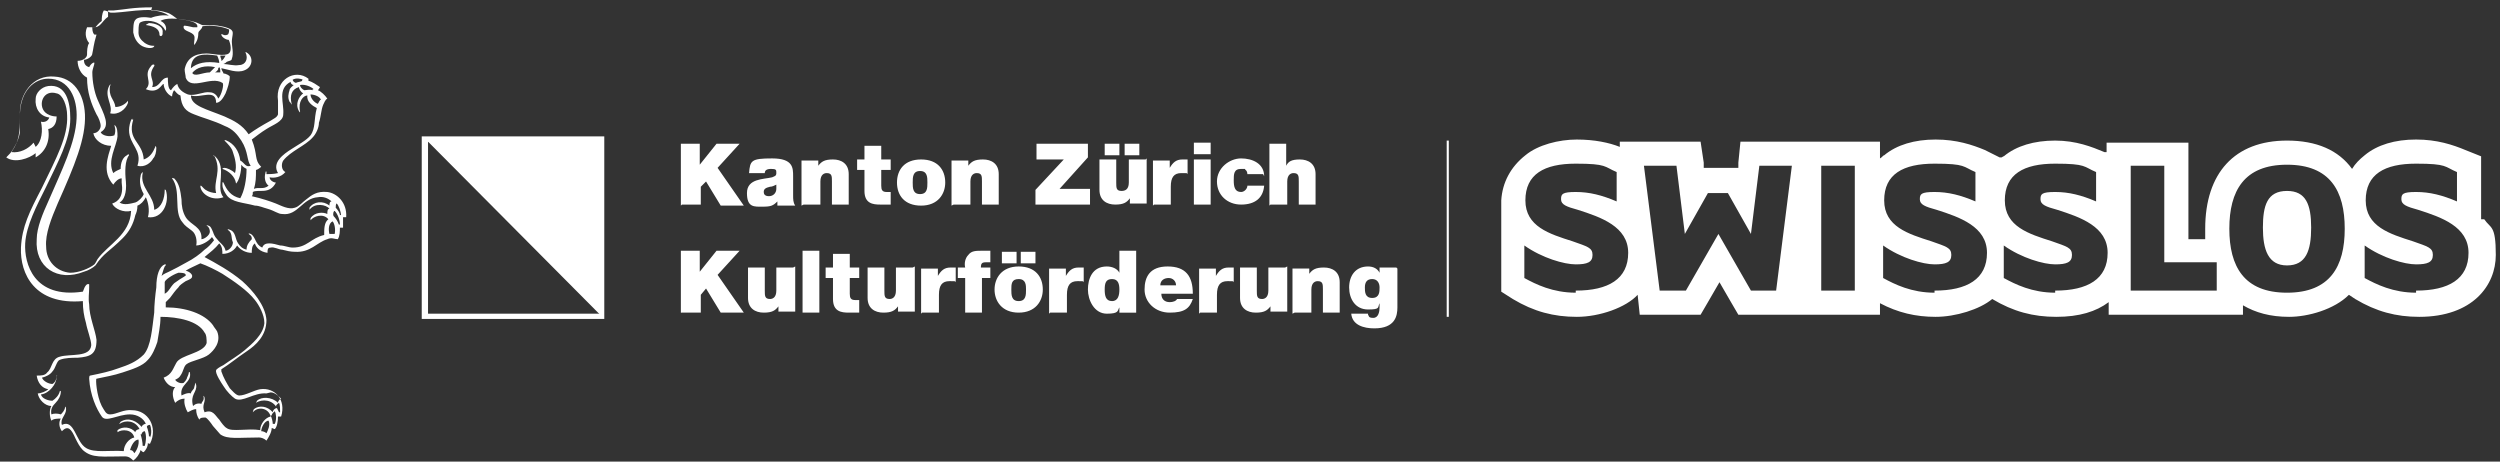
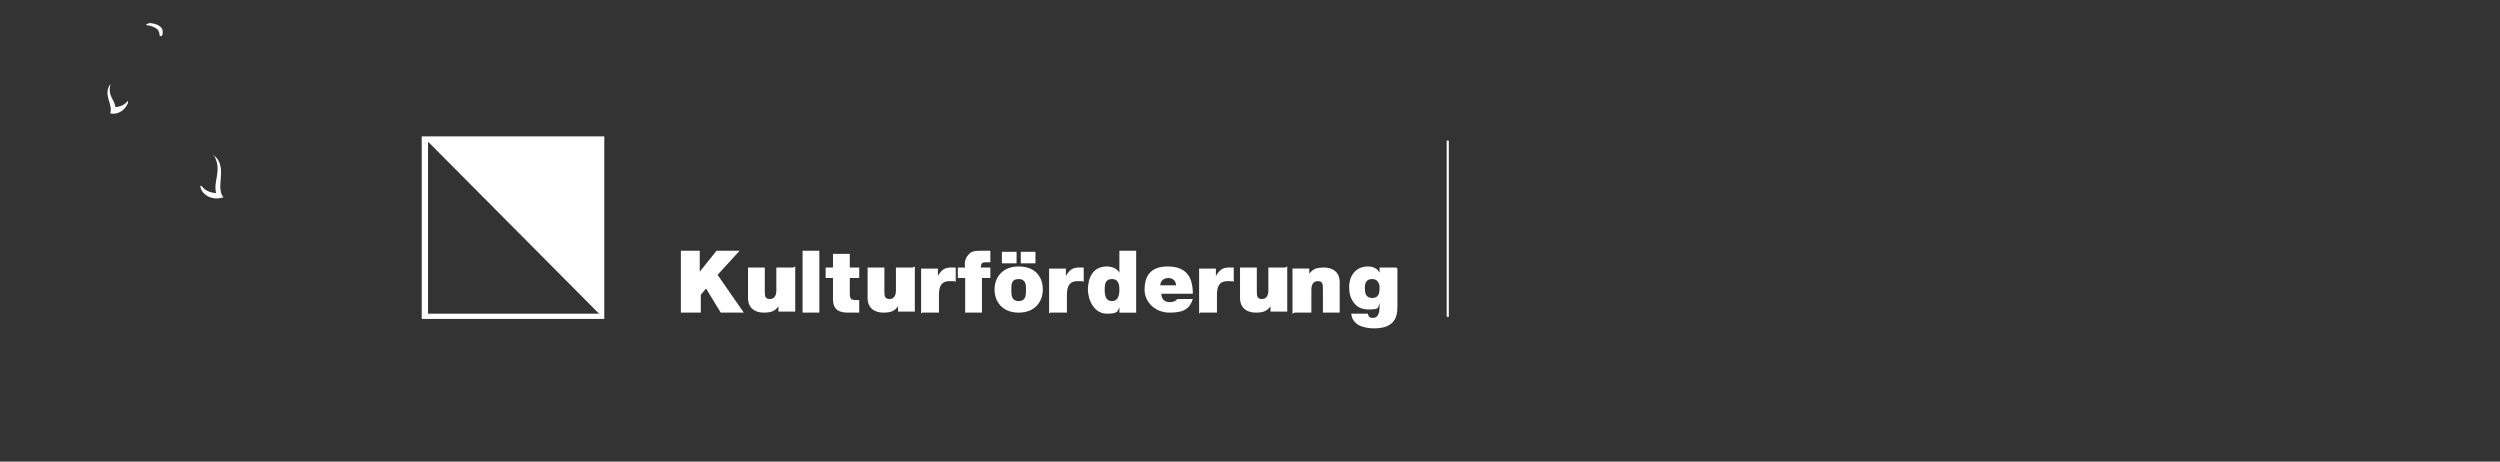
<svg xmlns="http://www.w3.org/2000/svg" id="Ebene_1" width="238.3" height="44" version="1.1" viewBox="0 0 238.3 44">
  <rect x="0" y="0" width="238.3" height="44" fill="#333333" stroke="none" />
  <polygon points="57.4 30.2 57.4 13.2 40.5 13.2 57.4 30.2" fill="#fff" />
  <path d="M40.2,30.4h17.4V13h-17.4v17.4ZM40.8,13.5h16.4v16.4h-16.4V13.5Z" fill="#fff" />
  <g>
-     <path d="M121.1,19.5h1.6v-2.2c0-.7.4-.8.6-.8.5,0,.5.3.5.8v2.2h1.6v-2.9c0-1-.7-1.4-1.5-1.4s-1.1.2-1.3.6h0v-2.1h-1.6v5.9ZM120.5,16.8c0-1.2-1.1-1.7-2.2-1.7s-2.3.9-2.3,2.2,1,2.2,2.3,2.2,2.1-.6,2.2-1.8h-1.6c0,.3-.3.6-.6.6-.6,0-.7-.5-.7-1.1s0-1.1.7-1.1.3,0,.4.1c.1,0,.2.2.2.4h1.5ZM115.4,13.6h-1.6v1.1h1.6v-1.1ZM113.8,19.5h1.6v-4.3h-1.6v4.3ZM110,19.5h1.6v-1.7c0-.9.3-1.3,1-1.3s.5,0,.6.1v-1.4c-.2,0-.3,0-.5,0-.6,0-.9.3-1.2.8h0v-.7h-1.6v4.3ZM109.2,15.2h-1.6v2.2c0,.7-.4.8-.7.8-.5,0-.5-.3-.5-.8v-2.2h-1.6v2.9c0,1,.7,1.4,1.5,1.4s1.1-.2,1.4-.6h0v.5h1.6v-4.3ZM105.3,14.8h1.4v-1.1h-1.4v1.1ZM107.2,14.8h1.4v-1.1h-1.4v1.1ZM98.7,19.5h5.2v-1.5h-2.9l2.7-3v-1.3h-4.9v1.5h2.6l-2.7,2.9v1.4ZM90.9,19.5h1.6v-2.2c0-.7.4-.8.6-.8.5,0,.5.3.5.8v2.2h1.6v-2.9c0-1-.7-1.4-1.5-1.4s-1.1.2-1.4.6h0v-.5h-1.6v4.3ZM88.4,17.4c0,.5,0,1.1-.7,1.1s-.7-.6-.7-1.1,0-1.1.7-1.1.7.6.7,1.1M90.1,17.4c0-1.2-.7-2.2-2.3-2.2s-2.3,1-2.3,2.2.7,2.2,2.3,2.2,2.3-1.1,2.3-2.2M84,13.9h-1.6v1.3h-.7v1h.7v2c0,1.2.8,1.3,1.5,1.3s.7,0,1,0v-1.2c-.1,0-.2,0-.4,0-.4,0-.5-.2-.5-.6v-1.5h.9v-1h-.9v-1.3ZM76.6,19.5h1.6v-2.2c0-.7.4-.8.6-.8.5,0,.5.3.5.8v2.2h1.6v-2.9c0-1-.7-1.4-1.5-1.4s-1.1.2-1.4.6h0v-.5h-1.6v4.3ZM75.6,16.8c0-.8,0-1.7-2-1.7s-2.1.2-2.2,1.4h1.5c0-.2.1-.4.6-.4s.5.1.5.4-.2.3-.4.4c-.8.2-2.4.1-2.4,1.5s.7,1.3,1.5,1.3,1-.1,1.4-.5h0c0,.1,0,.3,0,.4h1.7c-.2-.3-.2-.6-.2-1v-1.7ZM74,18c0,.4-.3.7-.7.7s-.5-.2-.5-.4c0-.3.2-.4.6-.5.2,0,.4-.1.6-.2v.4ZM65,19.5h1.8v-1.7l.5-.5,1.4,2.3h2.2l-2.5-3.6,2.1-2.3h-2.2l-1.6,2h0v-2h-1.8v5.9Z" fill="#fff" />
-     <path d="M12.4,42.9c.2,0,.3.1.4.3.2-.2.5-.8.4-1.3-.4,0-.7.6-.8,1M13.4,41.4c.1.3.2.8.2,1.1,0,0,.1,0,.2,0,.1-.3.2-1,0-1.4-.1,0-.3.1-.3.3M14.3,41.7c.2-.4.1-1,0-1.2,0,0-.3,0-.3.2.1.2.2.7.2.9,0,0,0,0,.1,0M24.9,41.1c.2,0,.4.1.5.2.1-.2.4-.8.2-1.2-.4,0-.7.7-.7,1M25.8,39.6c.1.2.2.6.2.8,0,0,.1,0,.2,0,.2-.5.1-1,0-1.2,0,0-.3.2-.3.4M26.7,39.3c0-.3,0-.7-.1-.9,0,0-.2.1-.3.3.1.2.2.4.3.6,0,0,0,0,.1,0M17,26c-.6.2-1.3.7-1.3.9,0,.3,0,.8,0,1.1.4-.2.5-.6.9-1,.8-.6,1.2-.7,1.1-.8,0-.2-.5-.2-.6-.2M25.4,37.5c-1.2-.1-2.3.9-3,.5-.3-.2-.8-.7-1.1-1.2-.2-.3-.8-1.2-.7-1.5,0-.1.3-.3.7-.5.7-.5,1.4-.9,2-1.4.7-.6,1.8-1.5,1.9-2.6,0-.8-.5-1.7-.9-2.2-.7-.9-2-1.8-3.1-2.5-.5-.3-1.5-.8-2.1-1-.6.3-.9.4-1.4.7.4.1.7.4.6.6,0,.1-.1.2-.6.4-.3.2-.6.4-.7.6-.3.3-.5.6-.8,1-.2.2-.3.3-.4.4,0,.2,0,.3,0,.5,1.9,0,3.7.6,4.5,1.7.1.2.3.4.4.6.4,1-.3,1.8-.8,2.2-.5.4-1.7.6-2.1.9-.3.2-.3.7-.6,1.1-.1.2-.3.3-.5.4.1.2.5.4.8.3.1-.1.2-.2.3-.4,0-.1.2-.4.2-.6,0,0,0-.1.1,0,.2,1-1,1.1-.8,2.2.2-.1.6-.3.9-.2,0-.2.2-.3.3-.5,0-.1.1-.3.1-.5,0,0,0-.1.1.2.1.7-.6.9-.3,2,.2-.2.5-.3.8-.2,0-.2.3-.3.2-.7,0,0,0-.2.1.1.1.5-.3.7,0,1.4.8-.3,1,.3,1.4.7.2.3.5.7.7.8.5.4,2,0,3.2.2,0-.6.5-1.2,1-1.3-.2-.8-1.2-1-1.7-.4,0,0,0-.1.1-.3.5-.4,1.3-.3,1.8.3,0-.2.2-.4.4-.4-.4-.8-1.4-.9-2-.5,0,0,0,0,.1-.2.4-.4,1.4-.4,2,.2,0-.2.2-.4.3-.4-.2-.2-.6-.6-1-.6M31.7,21.1c-.4.2-.4.8-.3,1.2.2,0,.4,0,.5,0,.1-.4,0-1-.2-1.2M32.4,21.4c0-.4-.2-1-.5-1.3-.1,0-.2.3-.1.5.2.2.4.5.5.8,0,0,0,0,.1,0M32,19.8c.2.2.4.5.4.7,0,0,0,0,.1,0,0-.3-.2-.9-.4-1.1-.1,0-.1.3-.1.4M30.6,9.5c-.2-.4-.8-.5-1-.5,0,.4.4.8.7.9.1-.2.2-.4.3-.4M29.9,8.5c-.2-.2-.8-.5-1.3-.4,0,.2.2.4.4.5.2,0,.5-.1.8,0,0,0,0,0,0-.1M27.6,9.7c-.2-.4-.1-.8,0-1.1,0-.2.3-.4.4-.5-.2,0-.3-.2-.3-.3-1.3.7-.6,2-.7,3.1,0,.7-1,1-1.6,1.4-.5.3-1,.7-1.4,1,.6,1.5.2,1.9.9,2.6-.1.1-.4.3-.5.3,0,.7,0,1.2-.2,1.8.5-.2.9.1,1.4-.3-.4-.3-.4-.9-.3-1.2,0-.2.1-.2.1-.1,0,0,0,.2,0,.2.2,0,.7,0,1.1-.1-.6-1,.5-1.8,1.3-2.3.6-.4,1.4-.8,1.8-1.3.5-.7.3-1.5.6-2.6-.4-.2-1-.6-.9-1.2-.4,0-.9.6-.7,1.5,0,.2,0,.1-.1,0-.4-.7,0-1.4.4-1.7-.2-.1-.4-.4-.4-.6-.7.2-.9.8-.7,1.6,0,.1,0,.1-.1-.1M28.9,7.6c-.2-.1-.7-.2-1,0,0,0,0,.2.3.3.2-.1.5-.1.6-.2,0,0,0,0,0-.1M20.8,6.5s0,0,0,.1c0,0-.1.2-.3.3.1,0,.4,0,.5,0,0-.2,0-.4-.1-.5M18.3,6.9c.2.5,1,0,1.7,0,.2-.2.4-.4.5-.5-.9-.2-1.8,0-2.2.6M21,5.3c0,.2.1.3.1.4,0,0,0,.1,0,.1.1,0,.3-.3.4-.5-.1,0-.4,0-.5,0M18.2,6.5c.6-.5,1.4-.7,2.7-.5,0-.2-.1-.5-.2-.7-1.3-.2-2.4-.2-2.5,1.1M14.5.7c-1.9,0-2.5.2-3.7.3-.2,0-.4,0-.5,0,0,.1,0,.4,0,.6-.6.4-.7,1.1-1.5,1,0,.2,0,.5.2.7,0,0,.3,0,.2,0-.3,1-.3,1.4-.4,1.8,0,.3-.5.6-.8.6,0,.3.1.6.5.7.2-.4.5-.5.5-.4,0,.2-.2.6-.2.9,0,.9.2,1.9.5,2.6.6,1.4,1.3,2.5.3,3.1.1.3.8.5,1.3.3.2-.5,0-.9,0-1,0,0,0,0,0,0,.3.2.3.7.3,1.1-.1,1-1,2.3-.4,3.5.2-.2.5-.3.7-.4,0-.6.2-1.1.6-1.3.2-.2.2,0,.2,0-.4.5-.4,1.6-.3,2.5.1,1.1-.2,1.8-.6,2,.4.3,1.1.1,1.5,0,.3-.1.7-.5.8-.8-.4-.7-.4-1.3-.3-1.7,0-.3.3-.5.2-.3-.3,1.4,1.1,2.1,1.1,3.5.7-.2,1-1.1,1-1.9,0-.1,0,0,.1,0,.4,1.2-.3,2.8-1.7,2.6.2-.7,0-1.5-.2-1.9-.2.4-.5.7-.8.8,0,.4-.1.7-.2.9-.2.9-.6,1.6-1.2,2.2-1.3,1.3-1.8,1.4-2.6,2.6-.2.2-.7.5-1.1.6-2.5,1-4.7-.4-4.5-3.1,0-1.1.6-2.5,1.1-3.6,1.3-3,2.6-5.6,2.7-7.9.1-1.9-.7-3.8-2.7-3.8-1.3,0-2.6,1.1-2.7,3.3,0,1.3,0,2.3-.5,3.2-.1.2-.2.3-.3.5.8.1,1.6-.3,2.1-.9,0,0,.1.2.2.4.6-.5.7-1.6.5-2.4.4.1.7-.1.8-.4-.9-.1-1.4-.9-1.3-1.8,0-.5.5-1.1,1.2-1.2,1.7-.2,2.1,1.5,2.1,3.1,0,2-1.2,4.2-2.3,6.5-.9,1.8-1.9,3.7-2,5.4-.1,1.9.8,5.3,5.5,4.6.2-.6.4-.8.6-.7,0,0,0,.1,0,.3,0,.6-.1,1,0,1.6,0,1.2.6,2.5.7,3.4,0,1.4-.6,1.6-1.8,1.7-.5,0-1.2,0-1.7.2-.3.1-.4.8-.7,1.1-.2.3-.6.5-1,.6.1.3.6.6,1,.6.2-.1.4-.4.4-.8,0,0,.1-.1,0,.1,0,.7-.7,1.6-1.5,1.7.1.4.7.6,1.1.6.3-.2.6-.5.7-.9,0-.1.1,0,.1,0,0,.4-.2.8-.5,1.1-.3.3-.5.6-.4,1.1.2-.1.6-.1.9,0,.1-.1.4-.4.4-.7,0-.1.1,0,.1.2,0,.6-.6.9-.4,1.5,1.2-.6,1.3,1.6,2.3,2.2.8.5,2.2.2,3.6.3,0-.6.5-1.2,1-1.3-.2-.8-1.2-.8-1.6-.5,0,0,0,0,0-.2.5-.4,1.3-.3,1.7.2,0-.2.3-.3.4-.3-.4-.8-1.3-.9-1.9-.5-.1,0,0,0,.1-.2.8-.5,1.6,0,2,.5,0-.1.2-.3.4-.3-.2-.5-.8-.9-1.5-.9-1.2,0-2.3.8-2.7.2-.5-.7-1.1-2-1.2-3.6,0-.1,0-.3.1-.3,1-.2,1.9-.4,2.7-.7.9-.3,1.7-.6,2.4-1.3.7-.8.8-2.5,1-4,0-.7.1-1.7.2-2.4,0-1.2.3-2,.8-2.2.1,0,.2,0,0,.2-.1.2-.2.6-.3.9.2-.2.5-.3.7-.4.6-.3,1-.5,1.7-.9.6-.3,1.3-.8,1.7-1.2.3-.2.6-.5.9-.9,0,0-.1-.2-.2-.3-.3.4-1,.8-1.5.8.1-.4,0-1.1-.4-1.4-.4-.3-.7-.5-.9-.8-.9-1-.1-3-1-4.2,0-.1,0,0,.2,0,.5.5.6,1.2.7,2,0,.6.1,1.2.4,1.7.5.8,1.6.9,1.5,2.1.3,0,.8-.4.8-.7,0-.1,0-.4-.3-.6,0,0,0-.1.1,0,.3,0,.4.4.5.6.1.3.2.5.4.7.3.4.7.6.8,1.1.3,0,.7-.4.7-.8-.2-.4,0-.9-.5-1.2,0,0,0-.1.2,0,.6.2.5.9.8,1.3.2.3.4.5.8.6,0-.4.2-.7.5-1,0-.2,0-.3-.3-.5,0,0,0-.1.2,0,.5.3.4,1,1.1,1.3.2-.6,1-.4,1.7-.2.4,0,.8.2,1.2.2,1.4,0,1.7-.9,3-1.2,0-.6,0-1.2.4-1.5-.5-.6-1.4-.3-1.7.1,0,0,0,0,0-.2.4-.6,1.2-.6,1.6-.4,0-.2,0-.5.2-.5-.3-.4-1.4-.6-1.9.1,0,0,0,0,0-.2.4-.6,1.3-.7,1.9-.2,0-.1,0-.4.2-.4-.3-.3-.8-.5-1.3-.4-1.5.1-1.9,1.8-3.4,1.6-.4,0-.7-.3-1.4-.5-.4-.1-.8-.3-1.2-.3-1.1-.3-2.2-.3-2.7-1-.2-.3-.4-.6-.4-1,0-.2,0-.3.1-.2.3.7.7,1.3,1.6,1.5.4-.7.6-1.8.6-2.8-.4-.2-.4-.3-.5-.4,0,.7-.2,1.5-.5,1.8-.1-.7-.7-1.2-1.3-1.4,0,0,0-.1.2-.1.2,0,.7.2,1,.5.2-.7,0-1.4-.2-2-.1-.4-.5-.8-.8-1.1,0,0,0-.1.2,0,.7.3,1.2,1,1.3,1.9.4.2.5.7,1,.5-.4-.5-.2-1.3-.9-2.4-.4-.6-.8-1.1-1.6-1.4-1-.5-2.2-.8-2.9-1.1-.8-.3-1.2-.7-1.3-1.8-.3-.1-.4-.3-.6-.5-.1.1-.2.4-.2.6-.5-.2-.8-.8-.8-1.2-.2,0-.5,1-1.7.5.7-.7-.3-1.3.5-2.2.1-.2.4-.2.3,0-.7,1,.1,1.3-.2,2,.8,0,.8-.9,1.5-.9,0,.4,0,1.1.3,1.2.2-.3.4-.5.6-.6.1.5.5.8,1,1,.7.2,1.5-.3,2.1-.2.4,0,.7.3.8.6.3-.3.6-1.4.4-1.5-1.1-.7-3,.8-3.5-.5,0-.2-.1-.5-.1-.8.2-1,.9-1.5,2.1-1.5.5,0,1.7.3,2.1,0,.3-.2.2-.9,0-1.3-.3,0-.7-.3-.7-.5,0-.2.2.2.6,0,.1,0,.2-.5.1-.5-.7-.3-1.6-.4-2.5-.3-.1.4-.4.4-.4.7,0,.5-.2.9-.4,1.1,0,0,0,0,0-.2,0-.2.1-.5,0-.7-.2-.4-1-.4-1-.8,0-.2,0-.2.9,0,.3,0,.4,0,.4,0,.1-.3-.3-.5-.7-.6-1.2-.3-2.4-.3-2.8,0,.5.2.6.7.5.9-.1.1,0-.2-.6-.6-.6-.4-1.6-.4-1.9-.1-.1.2-.1.6-.1.9,0,.4.2.7.6,1,.6.4,1,.2.9.3-.1.3-.9.2-1.3-.1-.4-.3-.6-.7-.7-1.2,0-.4,0-1,.2-1.2.2-.3.9-.3,1.5-.2.5-.2,1.2-.3,1.7-.2-.4-.3-1.1-.5-1.7-.5M21.9,5.4c-.1.3-.3.6-.6.7.4,0,1,.2,1.5.1.6,0,.9-.6.6-1.2,0,0,0-.1.1,0,.7.4.6,1.4-.2,1.7-.7.3-1.6-.1-2.2-.2,0,.2.2.4.2.5.2,0,.6.2.6.3,0,.5-.2,1.1-.4,1.6-.2.4-.5.9-.9.9,0-1.4-1.5-.4-2.4-.7,0,1,1.5,1.3,3.2,2,.9.4,1.7.8,2.3,1.7.7-.5,1.2-.8,2.1-1.3.3-.2.6-.3.7-.6,0-.2,0-.9,0-1.3-.3-2,1.6-3.1,2.9-2.1,0,0,0,.1,0,.2.4.1.8.4,1.1.6,0,0-.1.2-.2.3.3.1.7.5.9.8-.2.1-.3.4-.4.6-.2.5-.2,1.1-.4,1.7,0,.5-.3,1.1-.6,1.4-.7.8-2.1,1.3-2.8,2.2-.2.3-.2.9.2,1.1-.4.5-1.1.6-1.5.5,0,.3.4.5.6.5-.6,1.2-1.7.6-2.2.9,0,.2,0,.3-.1.4.9.2,1.8.5,2.3.7.5.2,1.2.6,1.8.4.4-.1.8-.6,1.1-.8.5-.4,1-.8,2-.7.9.1,1.9,1,1.8,2.4-.1,0-.2,0-.3,0,0,.2,0,.7,0,1-.1,0-.2,0-.3,0,0,.3,0,.8-.2,1.1-.3,0-.6-.2-1,0-1,.3-1.6,1.3-3.1,1.2-.4,0-.8-.1-1.2-.2-.3,0-.8-.3-1.1-.2-.3,0-.3.2-.3.5-.7-.1-1.1-.5-1.2-.9-.3.2-.3.6-.3.9-.6,0-1.1-.3-1.4-.7-.2.4-.7.8-1.4.8,0-.3,0-.7-.3-1-.4.5-.8.8-1.4,1.3,1.1.6,2.4,1.3,3.6,2.3,1,.9,2.2,2.3,2.3,3.7,0,1.5-1,2.4-1.9,3-.9.6-1.6,1.2-2.4,1.7,0,0,0,0,0,.2.2.6.5,1.1.8,1.6.2.2.6.7.9.7.6,0,1.4-.5,2-.6,1.4-.2,2.5,1,2,2.6,0,0-.2,0-.3,0,0,.5-.1,1-.3,1.2-.1,0-.2-.1-.3-.1,0,.4-.3.9-.5,1.2-.2-.2-.5-.3-.7-.3-2,0-3,.2-3.7-.3-.2-.2-.5-.6-.7-.8-.2-.3-.5-.7-.7-.8-.3,0-.5,0-.6.2-.2-.3-.3-.6-.3-1-.3,0-.6.2-.8.3-.2-.3-.4-.9-.3-1.3-.4,0-.7.2-.9.4-.3-.6-.3-1.2,0-1.5-.5,0-.9-.4-1.1-.9.8-.3.9-.9,1.2-1.4.4-.8,2.6-.9,2.9-1.9,0-.3,0-.8-.2-1-.6-1.1-2.5-1.5-4.2-1.5,0,.9-.2,1.7-.3,2.4-.2.6-.5,1.3-.9,1.7-.5.6-1.5.9-2.4,1.2-.9.3-1.6.4-2.5.6-.1,0,0,1.6.5,2.6.3.5.4.8.8.8.6,0,1.3-.5,2.1-.4,1.5,0,2.5,1.6,1.7,3.2,0,0-.2,0-.2-.1,0,.4-.2.7-.4.9-.1,0-.2-.1-.3-.2-.1.4-.4.8-.7,1-.2-.2-.4-.4-.8-.4-2.2,0-3.1.2-4-.6-.3-.3-.5-.7-.7-1.1-.4-.9-.7-1.3-1.3-.7-.3-.4-.3-.9-.1-1.2-.3,0-.7,0-.9.2-.2-.4-.2-1.1,0-1.4-.6,0-1.2-.6-1.3-1.2.3,0,.8-.2,1-.4-.6-.1-1-.6-1.1-1.3.4,0,.8,0,1-.3.5-.4.4-1.3,1.2-1.5,1-.3,2.9.1,3-1.1,0-.5-.4-1.5-.5-2.1-.2-.7-.3-1.3-.3-2.1-4.6.4-6-2.6-5.9-5.1.1-2,.8-3.4,2-5.7,1.4-2.9,2.5-4.9,2.4-6.9,0-.9-.4-2-1-2.1-1.3-.4-1.8,1.1-1.1,1.8.2.2.6.4,1.1.4,0,.7-.3,1.1-.8,1.2.2,1.2-.3,2.2-1.2,2.7,0-.1,0-.3,0-.4-.6.5-2,1-2.8.4.3-.3.4-.4.6-.7.3-.5.6-1,.7-1.7,0-.7,0-1.3,0-1.9,0-1.7,1.2-3.6,3.3-3.4,1.8.1,2.8,1.6,2.9,3.6.1,2.3-1,4.9-2.6,8.5-.6,1.4-1.2,2.9-1.1,4.1,0,1.4,1,2.4,2.3,2.5.8,0,1.8-.4,2.3-.8,0,0,.1-.1.3-.5,1-1.4,3.1-2.3,3.2-4.6-.7.2-1.6-.2-1.8-.7.6-.2,1.1-.7.9-2,0-.1,0-.3,0-.4-.3,0-.6.3-.8.6-1.1-1.2-.5-2.7-.2-3.7-.9,0-1.6-.6-1.7-1.2.4,0,.7-.4.7-.7,0-.3-.2-.8-.4-1.1-.5-1-.9-2.1-.9-3.5-.6-.3-.9-1-.9-1.6.5,0,.9-.3.9-.6,0-.3,0-.8.2-1.1-.2-.2-.5-.8-.2-1.5.2,0,.6,0,.8,0,0,0,.3-.4.6-.6,0-.2,0-.7.2-1,.2,0,.4.1.6.2,1.1.1,3.6-.6,5.4,0,.4.1.7.4,1,.6.4,0,.8.1,1.3.2.9.2.9.4,1.2.4.1,0,.5,0,.9,0,.4,0,1.6.2,1.8.5.2.2,0,.6,0,1.1,0,.4.2,1.1,0,1.6,0,.2-.3.2-.5.3" fill="#fff" />
    <path d="M15.5,3.2c0,.3-.3.3-.3.1,0-.6-.6-.8-1.2-.9-.2,0,0-.1.2-.2.6,0,1.4.3,1.3.9" fill="#fff" />
    <path d="M10.5,8.1c-.2,1.2.4,1.3.5,2.1.4,0,.9-.2,1.2-.6,0,0,0,0,0,.2-.2.6-.9,1.2-1.7,1,.3-.8-.6-1.6-.1-2.6.1-.2.2-.2.1,0" fill="#fff" />
-     <path d="M12.6,11.4c0,0,.1,0,.1,0-.6,2,.9,2.1,1,3.8.6-.2.9-.7,1.1-1.2,0-.2.1,0,.1.1,0,.4-.1.8-.3,1-.2.4-.8.9-1.5.7.5-1.5-.8-2-.8-3.4,0-.3.1-.9.3-1.1" fill="#fff" />
    <path d="M20.3,14.9c0,0,0-.2.2,0,1.2,1.1,0,3,.8,3.9-1.1.4-2.1-.3-2.2-1,0-.3.2.1.5.3.3.2.7.3,1,.3-.3-1.2.6-2.1-.2-3.6" fill="#fff" />
    <path d="M65,29.8h1.8v-1.7l.5-.6,1.4,2.3h2.2l-2.5-3.6,2.1-2.3h-2.2l-1.6,2h0v-2h-1.8v5.9ZM75.6,25.5h-1.6v2.2c0,.7-.4.8-.6.8-.5,0-.5-.3-.5-.8v-2.2h-1.6v2.9c0,1,.7,1.4,1.5,1.4s1.1-.2,1.4-.6h0v.5h1.6v-4.3ZM76.5,29.8h1.6v-5.9h-1.6v5.9ZM81,24.2h-1.6v1.3h-.7v1h.7v2c0,1.2.8,1.3,1.5,1.3s.7,0,1,0v-1.2c-.1,0-.2,0-.4,0-.4,0-.5-.2-.5-.6v-1.5h.9v-1h-.9v-1.3ZM87,25.5h-1.6v2.2c0,.7-.4.8-.6.8-.5,0-.5-.3-.5-.8v-2.2h-1.6v2.9c0,1,.7,1.4,1.5,1.4s1.1-.2,1.4-.6h0v.5h1.6v-4.3ZM87.9,29.8h1.6v-1.7c0-.9.3-1.3,1-1.3s.5,0,.6.1v-1.4c-.2,0-.3,0-.5,0-.6,0-.9.3-1.2.8h0v-.7h-1.6v4.3ZM92,29.8h1.6v-3.3h.8v-1h-.9c0-.4.1-.5.5-.5s.3,0,.4,0v-1.1c-.2,0-.5,0-.7,0-.7,0-1.1,0-1.4.4-.3.3-.4.8-.3,1.2h-.7v1h.7v3.3ZM99.4,27.6c0-1.2-.7-2.2-2.3-2.2s-2.3,1.1-2.3,2.2.7,2.2,2.3,2.2,2.3-1.1,2.3-2.2M97.8,27.6c0,.5,0,1.1-.7,1.1s-.7-.6-.7-1.1,0-1,.7-1,.7.6.7,1M97.3,25.1h1.4v-1.1h-1.4v1.1ZM95.5,25.1h1.4v-1.1h-1.4v1.1ZM100.1,29.8h1.6v-1.7c0-.9.3-1.3,1-1.3s.5,0,.6.1v-1.4c-.2,0-.3,0-.5,0-.6,0-.9.3-1.2.8h0v-.7h-1.6v4.3ZM108.3,23.9h-1.6v2.1h0c-.2-.4-.7-.6-1.2-.6-1.4,0-1.8,1.2-1.8,2.2s.6,2.3,1.8,2.3,1-.3,1.2-.6h0v.5h1.6v-5.9ZM106.7,27.6c0,.5-.1,1.1-.7,1.1s-.7-.5-.7-1.1.1-1,.7-1,.7.5.7,1M110.6,27.2c0-.5.4-.7.8-.7s.7.3.7.7h-1.6ZM113.7,28c0-1.7-.7-2.6-2.4-2.6s-2.2,1-2.2,2.2,1,2.2,2.4,2.2,1.9-.4,2.2-1.3h-1.5c-.1.2-.4.3-.7.3-.5,0-.8-.3-.8-.8h3.1ZM114.4,29.8h1.6v-1.7c0-.9.3-1.3,1-1.3s.5,0,.6.1v-1.4c-.2,0-.3,0-.5,0-.6,0-.9.3-1.2.8h0v-.7h-1.6v4.3ZM122.5,25.5h-1.6v2.2c0,.7-.4.8-.6.8-.5,0-.5-.3-.5-.8v-2.2h-1.6v2.9c0,1,.7,1.4,1.5,1.4s1.1-.2,1.4-.6h0v.5h1.6v-4.3ZM123.4,29.8h1.6v-2.2c0-.7.4-.8.6-.8.5,0,.5.3.5.8v2.2h1.6v-2.9c0-1-.7-1.4-1.5-1.4s-1.1.2-1.4.6h0v-.5h-1.6v4.3ZM130.1,27.4c0-.5.2-.8.7-.8s.7.4.7.8,0,1-.7,1-.7-.6-.7-1M133.1,25.5h-1.6v.5h0c-.2-.4-.6-.6-1.1-.6-1.2,0-1.8.9-1.8,2s.6,2.1,1.8,2.1.9-.2,1.1-.6h0v.4c0,.4-.1,1-.6,1s-.4-.2-.5-.3c0,0,0-.1,0-.1h-1.6c.1,1.1,1.2,1.4,2.2,1.4,2,0,2.2-1.2,2.2-2v-3.7Z" fill="#fff" />
  </g>
  <line x1="138" y1="13.4" x2="138" y2="30.2" fill="none" stroke="#fff" stroke-miterlimit="10" stroke-width=".2" />
  <g>
-     <path d="M230.3,27.9c-2.2,0-3.8-.8-4.9-1.4v-3.1c1.7,1.2,3.8,1.8,4.9,1.8s1.6-.2,1.6-.9-.5-.8-1.9-1.3c-2.2-.7-4.5-1.4-4.5-3.9s1.8-3.5,4.8-3.5,2.7.3,3.9.8v2.8c-1.4-.6-2.6-.9-3.9-.9s-1.4.2-1.4.7.5.7,1.6,1c2.2.7,4.8,1.6,4.8,4.1s-1.9,3.6-5,3.6M218,27.9c-4.1,0-5.5-2.5-5.5-6.1s1.4-6.1,5.5-6.1,5.5,2.5,5.5,6.1-1.4,6.1-5.5,6.1M211.3,27.7h-8.2v-11.9h3.2v9.2h5v2.7ZM195.9,27.9c-2.2,0-3.8-.8-4.9-1.4v-3.1c1.7,1.2,3.8,1.8,4.9,1.8s1.6-.2,1.6-.9-.5-.8-1.9-1.3c-2.2-.7-4.5-1.4-4.5-3.9s1.8-3.5,4.8-3.5,2.7.3,3.9.8v2.8c-1.4-.6-2.6-.9-3.9-.9s-1.4.2-1.4.7.5.7,1.6,1c2.2.7,4.8,1.6,4.8,4.1s-1.9,3.6-5,3.6M184.4,27.9c-2.2,0-3.8-.8-4.9-1.4v-3.1c1.7,1.2,3.8,1.8,4.9,1.8s1.6-.2,1.6-.9-.5-.8-1.9-1.3c-2.2-.7-4.5-1.4-4.5-3.9s1.8-3.5,4.8-3.5,2.7.3,3.9.8v2.8c-1.4-.6-2.6-.9-3.9-.9s-1.4.2-1.4.7.5.7,1.6,1c2.2.7,4.8,1.6,4.8,4.1s-1.9,3.6-5,3.6M176.8,27.7h-3.2v-11.9h3.2v11.9ZM169.4,27.7h-2.5l-3.1-5.4-3.1,5.4h-2.5l-1.5-11.9h3.1l.8,6.5,2.2-3.9h1.9l2.2,3.9.8-6.5h3.1l-1.5,11.9ZM150.2,27.9c-2.2,0-3.8-.8-4.9-1.4v-3.1c1.7,1.2,3.8,1.8,4.9,1.8s1.6-.2,1.6-.9-.5-.8-1.9-1.3c-2.2-.7-4.5-1.4-4.5-3.9s1.8-3.5,4.8-3.5,2.7.3,3.9.8v2.8c-1.4-.6-2.6-.9-3.9-.9s-1.4.2-1.4.7.5.7,1.6,1c2.2.7,4.8,1.6,4.8,4.1s-1.9,3.6-5,3.6M236.5,20.9v-6l-1.5-.6c-1.2-.5-2.7-1-4.7-1s-3.7.5-4.9,1.5c-.5.4-.9.8-1.2,1.3-1.3-1.8-3.4-2.7-6.2-2.7-5,0-7.8,3.1-7.8,8.4s0,.6,0,1h-1.6v-9.2h-7.8v.9h-.2c-1.2-.5-2.7-1.1-4.7-1.1s-3.7.5-4.9,1.5c-.1,0,0,0-.2.1h-.2c0,0-1.4-.7-1.4-.7-1.2-.5-2.7-1-4.7-1s-3.7.5-4.9,1.5c-.1,0-.2.2-.4.3v-1.6h-13.3l-.2,2v.5h-3.3v-.5c0,0-.3-2-.3-2h-7.7v.5c-1-.4-2.4-.7-4.1-.7s-3.7.5-4.9,1.5c-1.4,1.1-2.2,2.6-2.3,4.3h0c0,0,0,8.7,0,8.7l1.1.7c2,1.2,3.9,1.7,6.1,1.7s4.7-.9,5.8-2.1l.2,1.9h5.8l.7-1.2,1.1-1.9,1.1,1.9.7,1.2h13.5v-1.1c1.7.9,3.4,1.3,5.3,1.3s4.2-.7,5.4-1.7c2,1.2,3.9,1.7,6.1,1.7s3.8-.5,5-1.4v1.2h12.8v-.9c1.2.7,2.6,1.1,4.4,1.1s4.3-.7,5.7-2.1l.6.4c2,1.2,3.9,1.7,6.1,1.7,5.1,0,7.3-3,7.3-5.9s-.5-2.5-1.1-3.4" fill="#fff" />
-     <path d="M218,18.2c-1.9,0-2.3,1.4-2.3,3.5s.5,3.6,2.3,3.6,2.3-1.4,2.3-3.6-.5-3.5-2.3-3.5" fill="#fff" />
-   </g>
+     </g>
</svg>